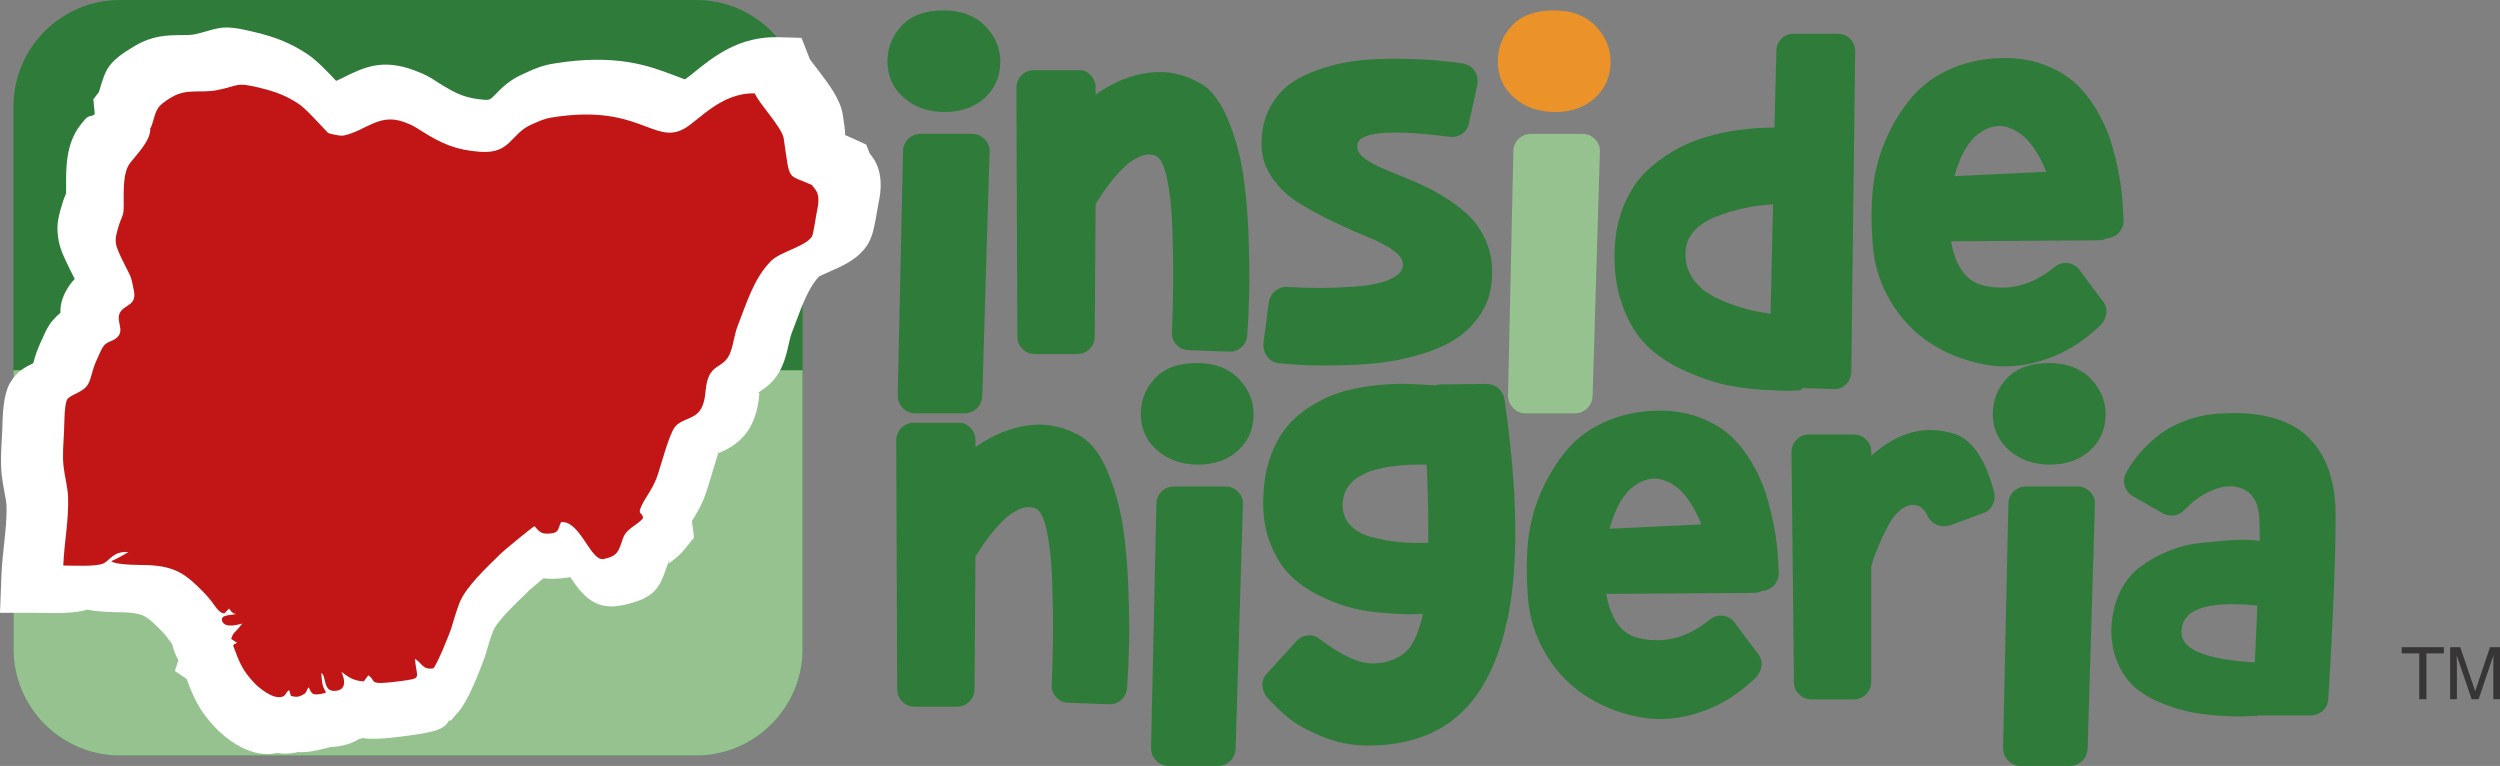
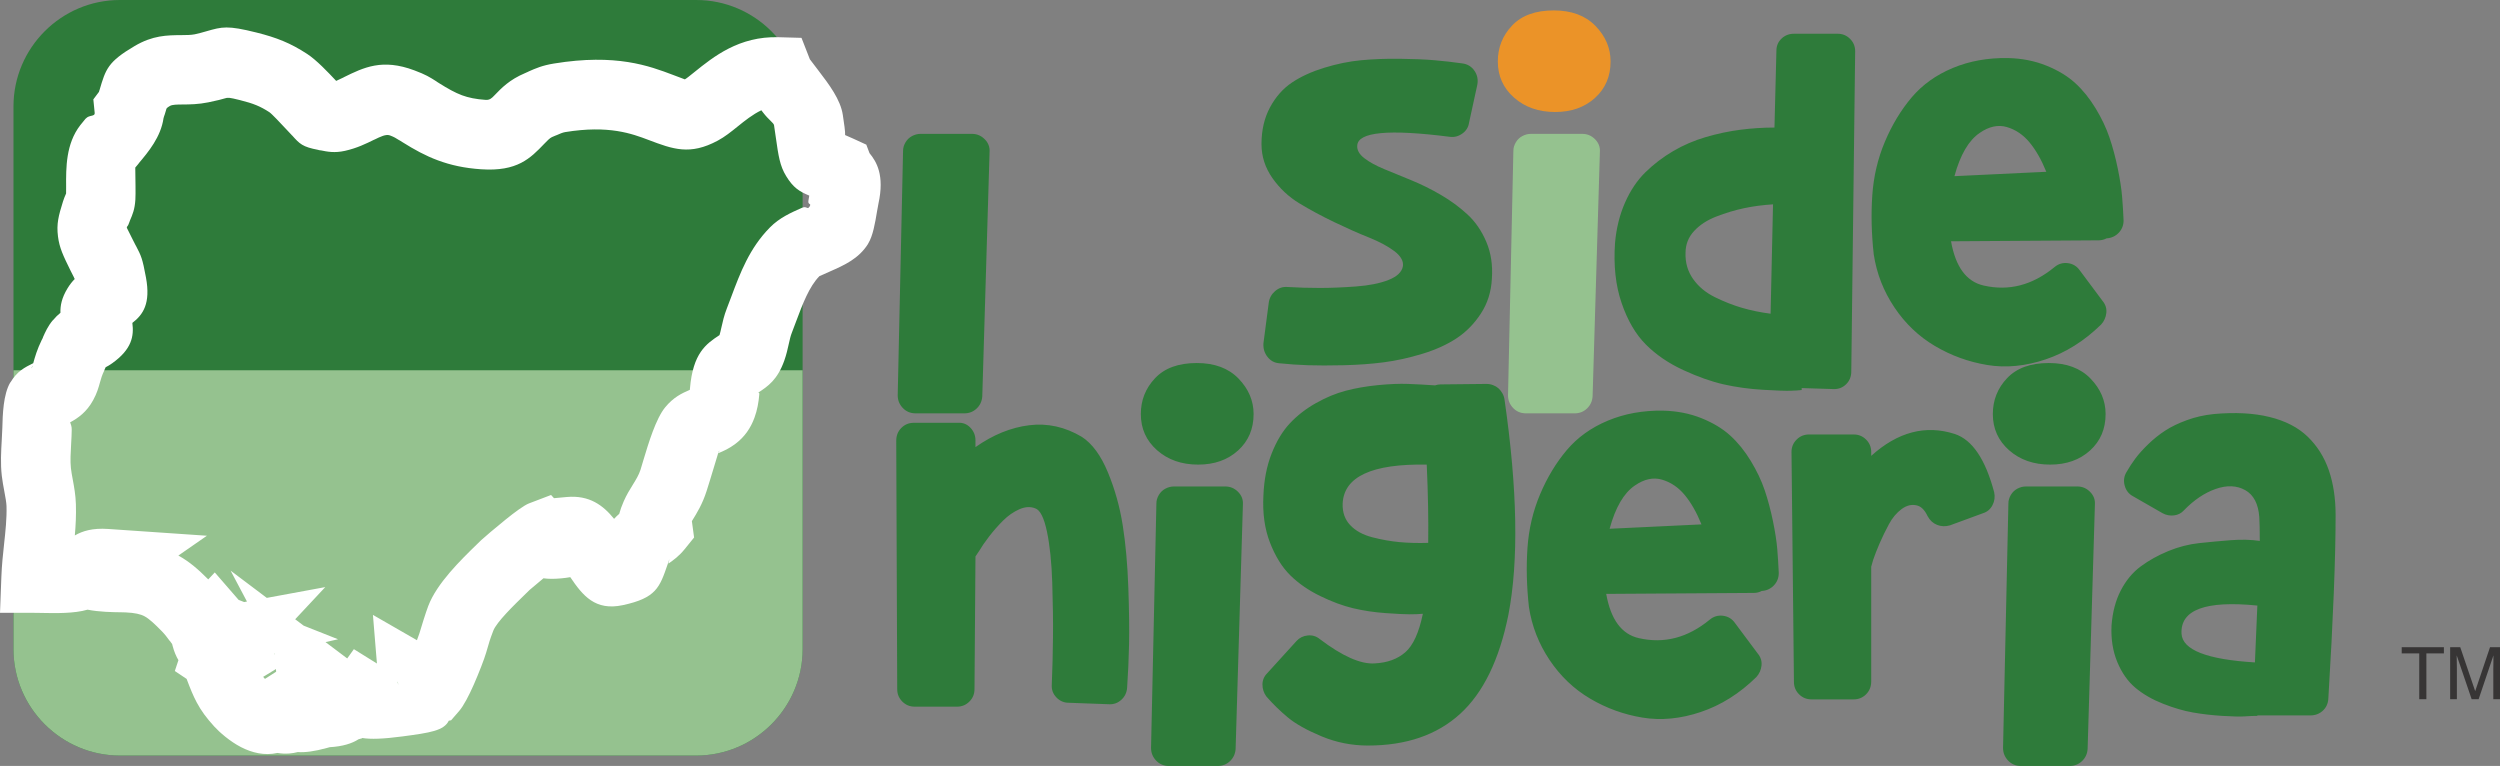
<svg xmlns="http://www.w3.org/2000/svg" xml:space="preserve" width="117.65mm" height="36.046mm" version="1.1" style="shape-rendering:geometricPrecision; text-rendering:geometricPrecision; image-rendering:optimizeQuality; fill-rule:evenodd; clip-rule:evenodd" viewBox="0 0 9979.89 3057.64">
  <rect x="0" y="0" width="9979.89" height="3057.64" fill="#808080" stroke="none" />
  <defs>
    <style type="text/css">
   
    .fil0 {fill:#2E7B3A}
    .fil1 {fill:#95C28F}
    .fil7 {fill:#C21515}
    .fil3 {fill:white;fill-rule:nonzero}
    .fil2 {fill:#373535;fill-rule:nonzero}
    .fil4 {fill:#2E7B3A;fill-rule:nonzero}
    .fil6 {fill:#95C28F;fill-rule:nonzero}
    .fil5 {fill:#EB9328;fill-rule:nonzero}
   
  </style>
  </defs>
  <g id="Layer_x0020_1">
    <path class="fil0" d="M478.33 0l2301.18 0c233.46,0 424.48,191.01 424.48,424.47l0 2167.13c0,233.47 -191.02,424.47 -424.48,424.47l-2301.18 0c-233.45,0 -424.48,-191 -424.48,-424.47l0 -2167.13c0,-233.46 191.03,-424.47 424.48,-424.47z" />
    <path class="fil1" d="M53.85 1478.05l3150.15 0 0 1113.56c0,233.47 -191.02,424.47 -424.48,424.47l-2301.18 0c-233.45,0 -424.48,-191 -424.48,-424.47l0 -1113.56z" />
    <path class="fil2" d="M9755.95 2583.6l0 24.74 -69.95 0 0 182.85 -28.54 0 0 -182.85 -69.94 0 0 -24.74 168.43 0zm24.98 0l40.28 0 59.66 175.52 59.18 -175.52 39.83 0 0 207.6 -26.68 0 0 -122.52c0,-4.24 0.1,-11.28 0.31,-21.08 0.14,-9.79 0.24,-20.26 0.24,-31.5l-59.18 175.09 -27.84 0 -59.66 -175.09 0 6.37c0,5.06 0.14,12.83 0.39,23.25 0.25,10.42 0.33,18.09 0.33,22.95l0 122.52 -26.86 0 0 -207.6z" />
    <path class="fil3" d="M652.86 471.27c-10.55,75.61 -61.3,135.85 -99.16,180.81l0 0.53 -13.69 16.35c-0.38,0.51 0.73,41.57 0.96,74.61 0.11,20.77 0.26,39.89 -0.56,53.22 -2.37,38.98 -11.38,59.76 -21.4,82.91 -0.57,1.31 -1.19,2.72 -2.49,6.89 -6.23,20.03 -11.06,16.17 -10.22,22.84 0.11,0.91 7.86,15.25 23.53,47.05 4.38,8.92 8.58,16.97 12.05,23.72l0.22 -0.12c21.9,42.16 26.36,50.78 40.57,127.64 19.22,103.77 -11.37,148.29 -54.32,181.31 6.75,52.46 -1.71,104.86 -80.53,161.1 -9.64,6.88 -18.17,11.85 -26.13,15.85l-4.98 11.42 0 0.53c-9.63,19.8 -13.68,34.35 -17.11,46.71 -6.68,24.13 -12.44,44.82 -27.71,72.74 -26.06,47.6 -59.72,71.22 -91.89,88.58 2.61,7.63 6.62,16.64 6.29,29.36l-0.71 25.86 -1.57 30.33c-1.96,34.07 -4.03,70.08 -0.95,97.25 1.73,15.18 4.41,29.64 7.11,44.1 5.79,31.2 11.62,62.48 12.78,99.78 1.38,44.8 -0.82,85.56 -4.28,124.89 30.55,-17.92 70.85,-30.2 132.85,-25.94l394.45 27.04 -113.96 79.09c44.73,24.76 79.57,55.43 119.31,95.19l26.02 -27.81 95.07 109.53 22.16 8.77 11.24 -2.08 -65.34 -123.41 144.51 108.82 233.41 -43.05 -120.06 128.39 33.82 25.49 137.27 54.38 -49.98 11.32 86.54 65.18 26.64 -37 92.01 57.29 -15.99 -194.13 175.7 101.09c4.74,-12.22 8.31,-22.08 9.98,-27.76 3.69,-12.59 7.41,-25.16 16.16,-52.68 7.37,-23.22 13.79,-42.42 19.02,-56.16 34.67,-90.99 128.88,-182.63 195.72,-247.65l15.55 -15.16c10.72,-10.24 58.23,-50.34 97.53,-82.19 37.06,-30.03 74.49,-57.36 93.25,-64.52l88.26 -33.67 11.66 12.81 50.68 -4.67c91.15,-8.38 146.17,33.89 189.2,87.13 6.61,-7.33 13.48,-13.88 20.53,-19.92 3.81,-14.67 9.69,-31.2 17.96,-50.12 11.36,-25.97 23.93,-46.25 37.07,-67.42 11.16,-18.03 23.13,-37.32 29.88,-58.32l11.31 -37.71c20.9,-69.48 50.11,-166.62 87.32,-211.84 32.9,-40.05 65.66,-55.57 98.31,-69.65l0.47 -5.23c11.94,-141.64 64.26,-177.93 118.05,-213.31 2.71,-9.1 4.75,-18.16 6.75,-27.2 5.65,-25.3 11.33,-50.73 22.76,-80.07 7.49,-19.24 12.03,-31.39 16.66,-43.78 36.81,-98.26 73.31,-195.68 154.97,-278.61 38.25,-38.82 83.55,-58.84 128.36,-78.65 18.62,-8.23 21.27,8.76 29.16,-3.78l0.22 0.14c10.31,-16.7 -7.18,-5.56 -3.97,-24.88l3.34 -20.03c-39.32,-16.27 -64.02,-31.41 -92.34,-77.99 -25.08,-41.3 -30.38,-78.33 -41.63,-157.44l-6.69 -45.85c-1.26,-8.61 -21.89,-21.73 -43.24,-49.74l-7.31 -9.58c-34.13,16.03 -66.72,42.28 -93.68,63.99 -27.72,22.33 -52.06,41.94 -80.2,57.05 -111.3,59.83 -179.43,34.09 -275.92,-2.4 -66.6,-25.17 -158.88,-60.07 -333.45,-31.56 -10.05,1.64 -21.51,6.7 -35.03,12.65l-0.53 0 -17.2 7.3c-8.31,3.52 -19.68,15.36 -30.49,26.59 -55.85,58.11 -107.36,111.73 -252.31,101.88 -66.49,-4.52 -120.86,-16.42 -172.94,-35.8 -49.98,-18.59 -93.45,-42.57 -141.6,-72.81l-10.82 -6.85 -0.56 0c-14.06,-8.92 -20.88,-13.27 -38.11,-19.75 -15.61,-5.87 -37.76,5 -61.41,16.65l-0.56 0c-34,16.72 -69.2,34.06 -116.87,44.83 -41.8,9.48 -70.9,3.63 -98.48,-2.06l-0.07 0.42 -7.95 -1.59 0.06 -0.3c-64.2,-12.16 -74.49,-23.68 -105.82,-58.62l-0.53 0c-2.63,-2.95 0.95,0.64 -2.06,-2.54l-18.1 -19.2c-24.25,-25.97 -59.76,-64.01 -69.53,-70.36 -17.82,-11.61 -33.97,-20.35 -51.54,-27.63 -17.98,-7.45 -39.19,-13.89 -66.67,-20.76 -44.04,-11.01 -47.3,-10.08 -57.62,-7.12 -13.59,3.89 -30.67,8.79 -67.32,16.19 -40.89,8.26 -73.45,8.5 -104.73,8.69 -20.43,0.14 -39.61,0.29 -48.82,5.73 -13.11,7.72 -13.64,9.47 -15.12,14.51l0 0.55 -6.21 20.56 -0.16 -0.06 -3.58 10.76 0.31 0.1 -0.76 1.96zm-310.72 2.35c14.25,-16.47 37.45,-6.71 35.79,-23.54l-5.31 -53.39 22.42 -29.91 2.1 -7.06 0.14 0.04c24.72,-84.28 33.31,-113 139.9,-175.86 72.79,-42.96 128.96,-43.34 188.95,-43.75 17.91,-0.1 36.58,-0.25 51.49,-3.26 14.22,-2.86 31.67,-7.88 45.59,-11.86 64.36,-18.43 84.45,-24.19 201.01,4.94 40.17,10.04 73.45,20.4 105.75,33.79 32.71,13.56 62.79,29.83 96.12,51.54 37.1,24.18 82.74,72.19 115.87,107.64 9.92,-4.22 20.26,-9.29 30.38,-14.27l-0.11 -0.23c79.62,-39.17 153.94,-75.69 281.95,-27.52 46,17.3 60.07,26.27 89.16,44.73l-0.15 0.25 10.42 6.59c33.8,21.22 62.51,37.39 90.55,47.82 25.96,9.66 55.58,15.77 94.74,18.43 16.41,1.12 24.85,-7.64 33.97,-17.14 29.69,-30.91 60.87,-63.36 122.81,-89.59 8.03,-3.4 4.92,-2.26 13.49,-6.03l-0.08 -0.2c30.18,-13.31 55.78,-24.61 102.36,-32.2 247.89,-40.49 380.24,9.55 475.76,45.66l46.71 17.62c6.17,-3.31 20.99,-15.24 37.82,-28.81 76.64,-61.74 178.58,-143.86 335.69,-139.5l92.1 2.56 33.36 85.42 34.15 44.89c42.43,55.62 88.41,115.91 97.54,177.91l6.7 46.95c2.22,15.68 2.6,25.86 2.42,32.94 8.61,3.58 19.06,8.1 32.54,14.3l52.05 23.92 12.76 33.92c27.88,34.13 60.6,87.36 35.75,201.18 -2.12,9.72 -3.97,20.77 -5.97,32.83 -7.35,44.23 -16.02,96.52 -35.35,127.38l0 0.54c-37.46,59.64 -94.34,84.83 -151.9,110.24l-42.54 18.91c-40.8,41.45 -66.83,110.85 -93.05,180.85l-17.76 47.03c-4.43,11.38 -7.64,25.69 -10.81,39.89 -5.06,22.72 -10.12,45.42 -18.26,68.44 -27.62,78.24 -66.34,103.73 -104.55,128.85 -2.68,1.76 5.36,-3.51 4.55,6.28 -2.71,31.89 -8.21,63.37 -19.37,93.72 -14.87,40.6 -38.77,76.28 -76.17,104.38 -25.26,19.01 -46.26,28.01 -67.24,36.98 -0.75,0.31 -0.81,-0.21 -0.49,-1.16l-0.31 -0.7c-5.32,16.67 -21.36,70.01 -33.39,109.99 -3.09,10.27 -5.61,18.7 -13.47,43.14 -16.97,52.72 -38.26,87.06 -58.14,119.14l-0.64 1.03 8.82 65.4 -37.7 46.58c-22.25,27.48 -43.3,42.49 -64.16,57.34 -0.22,0.16 -0.31,-0.03 -0.31,-0.44l-1.52 -2.15 -2.12 6.29c-31.88,92.61 -46.04,133.84 -178.75,162.4 -110.5,23.75 -160.07,-38.39 -209.69,-111.75 -10.89,2.01 -22.9,3.61 -36.24,4.83 -28.93,2.63 -51.85,2.42 -70.81,-0.29 -26.81,22 -50.93,42.22 -54.82,46.02l-16.09 15.71c-48.25,46.94 -116.27,113.12 -129.45,147.7 -7.41,19.48 -11.85,32.02 -14.68,40.95l-13.99 47.27c-7.3,24.95 -28.78,80.56 -49.04,126.6 -19.05,43.36 -40.88,85.28 -58.69,105.77l-31.97 36.77 -9.15 1.71c-19.84,39.74 -73.11,47.89 -185.13,62.75 -76.79,10.18 -126.53,11.88 -161.07,6.22l0.37 1.11 -14.43 3.97c-26.43,17.08 -63.66,28.73 -115.13,31.65l-11.62 3.19c-49.78,13.69 -87.07,18.42 -115.85,16.3 -10.78,2.88 -21.84,4.74 -33.57,5.65 -16.76,1.27 -31.99,0.43 -47.65,-2.15 -51.53,11.55 -101.58,-0.59 -145.61,-23.31 -44.44,-22.91 -86.26,-59.88 -106.21,-81.76 -31.91,-34.97 -52.05,-62.43 -70.09,-96.07 -15.07,-28.02 -25.89,-55.48 -40.62,-94.38l-47.11 -31.54 14.39 -43.26c-9.29,-15.57 -17.19,-34.29 -23.17,-56.79l-1.87 -7.53 -9.59 -13.07 -0.55 0c-7.97,-10.97 -18.12,-24.88 -30.61,-37.64 -28.48,-29.03 -50.05,-49.64 -69.13,-59.97 -16.63,-8.99 -39.16,-13.99 -75.31,-15.69 -7.29,-0.35 -12.22,-0.41 -18.22,-0.49 -35.3,-0.46 -86.96,-1.13 -134.42,-10.43 -52.65,15.67 -127.83,14.12 -180.47,13.07l-25.01 -0.43 -143.93 -0.24 5.44 -143.15c1.82,-48.26 6.28,-89.04 10.69,-129.74 5.66,-52.16 11.33,-104.24 9.83,-153.04 -0.44,-14.39 -4.46,-35.94 -8.45,-57.4 -4.01,-21.61 -8.06,-43.22 -10.37,-63.65 -5.53,-48.84 -2.77,-97.15 -0.14,-142.89 0.91,-15.96 1.7,-31.55 2.29,-47.49 1.35,-52.77 3.46,-134.58 31.83,-182.31l0.54 0c26.52,-44.52 56.83,-59.82 91.01,-76.74 6.97,-25.11 15.29,-54.6 34.19,-93.46l0.22 0.11 4.46 -9.04 -0.45 -0.2c9.54,-21.59 19.93,-44.99 39.47,-68.55l0.55 0c10.57,-12.75 20.54,-22.35 30.13,-29.93 -0.92,-28.32 5.01,-59.57 28.26,-97.7 9.53,-15.65 19.18,-27.56 28.83,-37.21l-2.82 -5.53 0 -0.53c-3.69,-7.13 -8.15,-15.73 -14.43,-28.48 -28.93,-58.79 -43.86,-90.01 -49.59,-135.04 -6.49,-50.85 2,-82.35 20,-140.17 3.33,-10.76 7.91,-21.51 12.31,-31.71 0.31,-8.96 0.25,-18 0.17,-27.67 -0.53,-75.01 -1.2,-170.54 56.62,-245.12 8.41,-10.85 14.56,-18.17 21.27,-26.12l0.27 0.22zm-213.58 991.24l1.64 -5.99c-3.55,8.17 -7.69,17.01 -1.64,5.99zm967.39 1144.54l-2.46 0.55 3.66 2.44 -0.08 -0.86 -1.13 -2.14zm-157.96 82.51l-1.45 0.38 2 -0.38 -0.55 0zm163.55 -21.1l-51 31.17 7.16 8.14 44.65 -28.65 -0.81 -10.65zm483.45 51.85l1.07 1.75c9.64,15.75 5.93,9.7 -0.71,-3.36l-0.36 1.61zm1085.46 -485.87c-2.43,6.68 -1.92,5.74 -3.37,10.25l1.52 2.15c-0.04,-3.72 7.05,-26.63 1.85,-12.39zm198.93 -434.98l-1.79 5.19 0.31 0.7c1.23,-3.73 8.16,-14.03 1.48,-5.89zm-2477.27 -1425.1l0.13 -0.43 -0.3 0.6 0.17 -0.17z" />
    <path class="fil4" d="M9001.55 2644.36c3.89,-82.79 7.12,-158.46 9.7,-227.01 -206.96,-20.7 -307.85,16.81 -302.68,112.53 3.89,64.68 101.54,102.84 292.98,114.48zm-164.93 -991.49c85.39,-7.76 159.76,-3.88 223.14,11.65 63.39,15.51 114.15,41.71 152.32,78.58 38.16,36.87 66.29,81.49 84.4,133.88 18.1,52.39 27.17,112.22 27.17,179.48 0,170.75 -9.7,415.22 -29.1,733.43 -1.31,19.4 -8.75,35.25 -22.33,47.54 -13.57,12.29 -30.07,18.43 -49.47,18.43l-159.1 0c-1.3,0 -1.93,0 -1.93,0 -1.3,0 -1.95,0 -1.95,0l-44.63 0c-2.58,0 -4.52,0.64 -5.81,1.94 -14.24,0 -30.41,0.64 -48.52,1.93 -18.1,1.3 -47.86,0.65 -89.25,-1.93 -41.4,-2.59 -80.52,-7.12 -117.38,-13.59 -36.87,-6.46 -76.64,-18.1 -119.33,-34.92 -42.68,-16.81 -79.23,-37.83 -109.63,-63.06 -30.4,-25.22 -54.65,-59.5 -72.76,-102.84 -18.11,-43.33 -25.88,-92.16 -23.28,-146.49 3.87,-53.03 16.17,-99.6 36.86,-139.7 20.71,-40.1 47.22,-72.11 79.55,-96.04 32.34,-23.93 68.89,-44.31 109.63,-61.13 40.74,-16.81 82.14,-27.48 124.19,-32.01 42.03,-4.52 84.07,-8.41 126.1,-11.64 42.05,-3.23 80.53,-2.26 115.46,2.91 0,-42.68 -0.64,-74.38 -1.94,-95.07 -3.89,-53.03 -22.63,-88.93 -56.27,-107.69 -33.64,-18.76 -72.76,-20.38 -117.38,-4.85 -44.63,15.52 -86.99,43.98 -127.1,85.38 -10.33,11.64 -23.6,18.43 -39.77,20.37 -16.17,1.94 -31.36,-0.97 -45.6,-8.73l-118.35 -67.91c-16.82,-9.05 -27.81,-23.28 -32.98,-42.68 -5.18,-19.4 -2.59,-37.51 7.75,-54.32 10.35,-18.11 22,-35.9 34.92,-53.36 12.94,-17.46 30.07,-36.53 51.41,-57.23 21.35,-20.7 43.99,-38.81 67.91,-54.33 23.94,-15.52 52.72,-29.43 86.35,-41.72 33.64,-12.28 69.2,-20.37 106.71,-24.25zm-652.36 201.79c-65.97,0 -120.63,-19.09 -163.95,-57.24 -43.34,-38.16 -65,-86.35 -65,-144.55 0,-55.62 19.07,-103.48 57.23,-143.58 38.16,-40.1 93.45,-60.15 165.9,-60.15 71.14,0 126.77,20.7 166.87,62.08 40.1,41.4 60.14,88.61 60.14,141.64 0,59.51 -20.69,108.01 -62.09,145.52 -41.4,37.51 -94.43,56.27 -159.09,56.27zm108.65 87.31c19.4,0 36.22,7.11 50.44,21.34 14.23,14.23 20.7,31.05 19.41,50.45l-29.1 975.97c-1.29,19.4 -8.73,35.57 -22.31,48.5 -13.59,12.94 -30.07,19.4 -49.49,19.4l-194.02 0c-20.69,0 -37.83,-7.11 -51.41,-21.34 -13.59,-14.23 -20.37,-31.05 -20.37,-50.45l21.34 -975.97c0,-11.64 3.23,-22.95 9.7,-33.95 6.46,-11 15.19,-19.41 26.19,-25.23 10.99,-5.82 22.32,-8.73 33.95,-8.73l205.68 0zm-332.22 23.28c3.87,18.11 1.61,35.25 -6.8,51.42 -8.41,16.17 -21.02,26.84 -37.82,32.01l-131.94 48.5c-18.11,5.17 -35.25,4.53 -51.41,-1.93 -16.18,-6.47 -28.79,-18.11 -37.84,-34.92 -11.64,-24.58 -25.87,-38.81 -42.68,-42.69 -20.71,-5.17 -41.07,-0.32 -61.13,14.56 -20.04,14.87 -36.86,34.92 -50.45,60.15 -13.58,25.22 -25.86,50.45 -36.87,75.67 -10.99,25.23 -19.72,47.54 -26.19,66.95l-7.76 27.16 0 457.9c0,20.7 -6.8,37.84 -20.38,51.42 -13.57,13.58 -30.07,20.38 -49.46,20.38l-168.81 0c-19.41,0 -35.89,-6.79 -49.47,-20.38 -13.59,-13.58 -20.38,-30.08 -20.38,-49.48l-9.7 -917.76c0,-19.4 6.79,-35.89 20.38,-49.47 13.57,-13.58 30.07,-20.38 49.47,-20.38l178.52 0c19.39,0 35.89,6.79 49.46,20.38 13.58,13.58 20.38,30.07 20.38,49.47l0 15.52c106.06,-95.72 217.31,-124.82 333.73,-87.31 69.85,23.28 122.24,100.9 157.17,232.83zm-1535.21 145.53l366.71 -17.47c-19.39,-47.86 -41.71,-86.99 -66.94,-117.38 -25.23,-30.4 -55.3,-50.78 -90.22,-61.13 -34.92,-10.35 -71.14,-2.59 -108.66,23.28 -43.97,29.75 -77.61,87.31 -100.88,172.69zm213.42 -471.49c55.62,1.29 106.71,11.32 153.28,30.07 46.58,18.76 85.06,42.04 115.45,69.85 30.4,27.81 57.57,61.44 81.49,100.89 23.94,39.45 42.37,78.26 55.31,116.42 12.93,38.16 23.92,79.23 32.98,123.21 9.05,43.98 14.88,81.82 17.46,113.51 2.6,31.69 4.52,63.06 5.83,94.1 0,19.41 -6.47,35.9 -19.4,49.48 -12.94,13.58 -29.11,21.02 -48.51,22.32 -10.36,5.17 -20.71,7.76 -31.05,7.76l-589.84 3.88c18.11,102.19 61.44,161.04 130,176.57 100.89,23.28 195.31,-1.3 283.28,-73.73 15.52,-12.94 33.3,-18.11 53.36,-15.52 20.05,2.59 35.9,12.29 47.55,29.1l91.18 122.24c11.65,14.23 16.51,30.07 14.56,47.54 -1.94,17.46 -8.72,32.66 -20.37,45.59 -67.26,65.97 -141.32,112.53 -222.17,139.7 -80.85,27.16 -158.46,34.6 -232.82,22.31 -74.38,-12.28 -143.92,-37.51 -208.58,-75.67 -64.68,-38.16 -118.69,-89.57 -162.03,-154.25 -43.32,-64.67 -70.81,-135.17 -82.46,-211.49 -9.04,-81.49 -10.99,-160.08 -5.81,-235.74 5.17,-75.67 21.98,-147.14 50.45,-214.41 28.46,-67.26 64.02,-126.11 106.7,-176.56 42.69,-50.46 97.35,-89.58 163.96,-117.39 66.62,-27.81 140.03,-41.06 220.22,-39.78zm-937.59 527.76c1.31,-91.84 -0.64,-195.97 -5.82,-312.38 -218.6,-3.89 -330.49,47.86 -335.66,155.22 -1.31,34.93 8.73,63.71 30.07,86.35 21.34,22.64 50.77,38.81 88.28,48.5 37.51,9.7 74.05,16.18 109.63,19.41 35.56,3.23 73.41,4.2 113.5,2.91zm304.62 -572.39c51.74,358.31 56.92,644.82 15.52,859.55 -36.21,179.8 -100.56,311.74 -193.05,395.82 -92.49,84.08 -215.04,126.11 -367.69,126.11 -64.67,0 -126.43,-12.28 -185.3,-36.87 -58.86,-24.57 -103.8,-49.79 -134.84,-75.67 -31.05,-25.87 -59.51,-53.69 -85.38,-83.44 -10.35,-14.23 -15.52,-30.07 -15.52,-47.54 0,-17.46 6.46,-32.66 19.4,-45.59l116.42 -128.06c11.63,-12.94 26.52,-20.37 44.63,-22.31 18.11,-1.94 34.28,2.91 48.5,14.55 90.54,68.56 163.64,100.9 219.26,97.02 50.44,-2.59 91.2,-17.46 122.24,-44.63 31.05,-27.16 54.33,-78.25 69.85,-153.28l-1.93 0c-14.23,1.3 -31.06,1.94 -50.46,1.94 -19.4,0 -51.74,-1.62 -97.02,-4.85 -45.26,-3.23 -88.28,-9.7 -129.02,-19.4 -40.74,-9.7 -84.4,-25.87 -130.96,-48.51 -46.58,-22.63 -86.35,-50.12 -119.33,-82.46 -32.99,-32.34 -60.16,-76 -81.5,-130.96 -21.34,-54.98 -30.07,-118.04 -26.19,-189.18 2.58,-62.09 13.57,-117.71 32.98,-166.86 19.41,-49.16 43.66,-89.25 72.76,-120.3 29.1,-31.05 63.71,-57.89 103.8,-80.52 40.1,-22.64 79.87,-39.13 119.33,-49.48 39.46,-10.35 82.15,-17.79 128.07,-22.32 45.92,-4.52 86.35,-6.14 121.27,-4.84 34.92,1.29 70.49,3.23 106.71,5.82 7.75,-2.59 14.88,-3.89 21.34,-3.89l184.32 -1.93c9.07,0 17.8,1.61 26.2,4.84 8.41,3.24 15.51,7.44 21.34,12.61 5.81,5.17 10.99,11.65 15.51,19.41 4.54,7.75 7.44,16.17 8.73,25.22zm-1222.81 260c-65.98,0 -120.62,-19.09 -163.96,-57.24 -43.34,-38.16 -64.99,-86.35 -64.99,-144.55 0,-55.62 19.08,-103.48 57.24,-143.58 38.15,-40.1 93.45,-60.15 165.9,-60.15 71.14,0 126.77,20.7 166.85,62.08 40.11,41.4 60.16,88.61 60.16,141.64 0,59.51 -20.71,108.01 -62.1,145.52 -41.4,37.51 -94.42,56.27 -159.09,56.27zm108.65 87.31c19.4,0 36.22,7.11 50.45,21.34 14.24,14.23 20.71,31.05 19.42,50.45l-29.12 975.97c-1.29,19.4 -8.73,35.57 -22.31,48.5 -13.57,12.94 -30.07,19.4 -49.47,19.4l-194.02 0c-20.71,0 -37.85,-7.11 -51.43,-21.34 -13.57,-14.23 -20.37,-31.05 -20.37,-50.45l21.34 -975.97c0,-11.64 3.23,-22.95 9.7,-33.95 6.47,-11 15.21,-19.41 26.2,-25.23 10.99,-5.82 22.32,-8.73 33.96,-8.73l205.66 0zm-572.81 -197.91c41.4,27.16 75.99,74.38 103.79,141.64 27.82,67.27 47.55,137.77 59.18,211.49 11.65,73.73 19.09,156.52 22.32,248.36 3.23,91.83 4.21,167.51 2.91,227.01 -1.29,59.5 -3.89,117.06 -7.75,172.68 -1.31,19.4 -9.06,35.57 -23.28,48.5 -14.24,12.94 -31.06,18.76 -50.46,17.47l-159.1 -5.82c-19.4,0 -35.9,-7.12 -49.48,-21.34 -13.59,-14.23 -19.72,-31.05 -18.43,-50.45 2.6,-63.38 4.21,-126.44 4.84,-189.18 0.65,-62.74 -0.32,-135.17 -2.9,-217.31 -2.6,-82.15 -9.7,-150.7 -21.34,-205.67 -11.64,-54.98 -27.17,-85.7 -46.57,-92.16 -19.4,-7.76 -40.74,-6.47 -64.03,3.88 -23.28,10.35 -44.95,25.55 -64.99,45.59 -20.06,20.05 -38.49,41.07 -55.3,63.06 -16.83,22 -29.76,40.75 -38.82,56.27l-15.51 23.28 0 -1.94 -3.89 531.64c0,19.41 -6.79,35.9 -20.38,49.48 -13.58,13.58 -30.06,20.38 -49.47,20.38l-168.81 0c-19.39,0 -35.89,-6.79 -49.46,-20.38 -13.59,-13.58 -20.38,-30.07 -20.38,-49.48l-3.89 -991.48c0,-20.7 6.79,-37.84 20.38,-51.42 13.58,-13.58 30.07,-20.38 49.47,-20.38l176.57 0c19.41,-1.29 35.9,5.17 49.48,19.41 13.59,14.23 20.38,31.04 20.38,50.45l0 27.16c69.85,-49.15 141.32,-78.26 214.39,-87.31 73.1,-9.05 143.27,6.47 210.53,46.57z" />
    <path class="fil4" d="M7802.02 703.2l366.71 -17.47c-19.39,-47.86 -41.71,-86.99 -66.94,-117.38 -25.23,-30.4 -55.3,-50.78 -90.21,-61.13 -34.93,-10.35 -71.14,-2.59 -108.67,23.28 -43.97,29.75 -77.6,87.31 -100.88,172.69zm213.42 -471.49c55.62,1.29 106.71,11.32 153.28,30.07 46.58,18.76 85.06,42.04 115.46,69.85 30.39,27.81 57.56,61.44 81.48,100.89 23.94,39.45 42.37,78.26 55.3,116.42 12.93,38.16 23.93,79.23 32.99,123.21 9.06,43.98 14.88,81.82 17.46,113.51 2.6,31.69 4.53,63.06 5.83,94.1 0,19.41 -6.47,35.9 -19.4,49.48 -12.94,13.58 -29.11,21.02 -48.51,22.32 -10.36,5.17 -20.7,7.76 -31.05,7.76l-589.84 3.88c18.11,102.19 61.44,161.04 130,176.57 100.89,23.28 195.31,-1.3 283.28,-73.73 15.52,-12.94 33.3,-18.11 53.36,-15.52 20.05,2.59 35.9,12.29 47.55,29.1l91.18 122.24c11.65,14.23 16.5,30.07 14.56,47.54 -1.94,17.46 -8.72,32.66 -20.37,45.59 -67.26,65.97 -141.32,112.53 -222.17,139.7 -80.85,27.16 -158.45,34.6 -232.82,22.31 -74.38,-12.28 -143.92,-37.51 -208.58,-75.67 -64.68,-38.16 -118.69,-89.57 -162.02,-154.25 -43.33,-64.67 -70.82,-135.17 -82.47,-211.49 -9.04,-81.49 -10.99,-160.08 -5.81,-235.74 5.17,-75.67 21.98,-147.14 50.44,-214.41 28.47,-67.26 64.03,-126.11 106.71,-176.56 42.69,-50.46 97.35,-89.58 163.96,-117.39 66.62,-27.81 140.03,-41.06 220.22,-39.78zm-947.3 1020.59l9.7 -436.57c-41.39,2.59 -80.2,7.76 -116.42,15.52 -36.22,7.76 -72.76,18.76 -109.63,32.99 -36.87,14.23 -66.61,33.63 -89.25,58.21 -22.63,24.57 -33.96,53.68 -33.96,87.31 -1.29,38.8 8.75,73.41 30.09,103.8 21.34,30.4 50.44,54.65 87.31,72.76 36.86,18.1 73.07,32.34 108.65,42.68 35.56,10.35 73.41,18.11 113.5,23.28zm267.76 -1117.61c19.4,0 35.9,6.79 49.47,20.38 13.59,13.58 20.38,30.07 20.38,49.48l-15.51 1278.65c0,20.7 -7.13,37.83 -21.34,51.42 -14.24,13.58 -31.7,19.72 -52.39,18.43l-124.18 -3.89 0 7.76c-10.36,1.3 -25.24,2.26 -44.64,2.91 -19.39,0.64 -56.27,-0.64 -110.6,-3.88 -54.32,-3.24 -106.06,-10.35 -155.22,-21.34 -49.15,-11 -103.16,-30.08 -162.01,-57.24 -58.84,-27.16 -108.65,-61.12 -149.4,-101.87 -40.74,-40.74 -73.09,-96.04 -97.01,-165.9 -23.94,-69.85 -32.68,-150.04 -26.2,-240.59 5.17,-58.21 18.44,-111.56 39.78,-160.07 21.34,-48.51 48.5,-88.93 81.48,-121.27 32.98,-32.34 69.85,-60.47 110.61,-84.4 40.73,-23.93 84.39,-42.68 130.96,-56.27 46.57,-13.58 92.49,-23.28 137.75,-29.1 45.29,-5.82 90.55,-8.73 135.83,-8.73l7.75 -306.56c0,-19.4 6.79,-35.57 20.38,-48.5 13.58,-12.94 30.08,-19.41 49.48,-19.41l174.62 0z" />
    <path class="fil5" d="M6208.18 447.08c-65.97,0 -120.63,-19.09 -163.95,-57.24 -43.34,-38.16 -65.01,-86.35 -65.01,-144.55 0,-55.62 19.08,-103.48 57.24,-143.58 38.16,-40.1 93.46,-60.15 165.9,-60.15 71.15,0 126.77,20.7 166.87,62.08 40.09,41.4 60.14,88.61 60.14,141.64 0,59.51 -20.69,108.01 -62.08,145.52 -41.4,37.51 -94.44,56.27 -159.1,56.27z" />
    <path class="fil6" d="M6316.83 534.39c19.4,0 36.22,7.11 50.45,21.34 14.23,14.23 20.69,31.05 19.4,50.45l-29.1 975.97c-1.29,19.4 -8.73,35.57 -22.31,48.5 -13.59,12.94 -30.07,19.4 -49.49,19.4l-194.02 0c-20.69,0 -37.83,-7.11 -51.41,-21.34 -13.59,-14.23 -20.37,-31.05 -20.37,-50.45l21.34 -975.97c0,-11.64 3.23,-22.95 9.7,-33.95 6.46,-11 15.19,-19.41 26.19,-25.23 11,-5.82 22.33,-8.73 33.96,-8.73l205.68 0z" />
    <path class="fil4" d="M5418.04 580.95c-1.3,18.11 8.08,34.93 28.14,50.45 20.05,15.52 46.57,30.08 79.54,43.66 32.99,13.58 69.22,28.46 108.67,44.63 39.45,16.17 78.57,35.57 117.38,58.21 38.8,22.63 74.05,48.5 105.74,77.61 31.7,29.1 56.93,65.65 75.67,109.63 18.76,43.97 26.2,93.13 22.31,147.46 -2.58,51.74 -17.14,97.98 -43.65,138.73 -26.52,40.75 -58.85,73.73 -97.02,98.96 -38.16,25.22 -83.76,45.92 -136.78,62.08 -53.03,16.17 -104.45,27.49 -154.25,33.96 -49.8,6.47 -103.16,10.35 -160.09,11.65 -56.9,1.29 -104.45,1.29 -142.61,0 -38.15,-1.3 -75.99,-3.89 -113.5,-7.76 -19.4,-1.3 -35.25,-9.7 -47.55,-25.23 -12.28,-15.52 -17.79,-33.63 -16.48,-54.33l21.34 -162.98c2.58,-18.11 10.99,-33.31 25.21,-45.6 14.24,-12.28 30.41,-17.78 48.52,-16.49 43.97,2.59 87.31,3.89 129.99,3.89 42.68,0 90.54,-1.94 143.59,-5.83 53.04,-3.88 96.69,-12.61 130.97,-26.19 34.27,-13.59 53.36,-32.02 57.24,-55.3 2.58,-20.7 -9.07,-40.75 -34.92,-60.15 -25.87,-19.41 -59.83,-37.51 -101.88,-54.33 -42.03,-16.81 -87.95,-37.19 -137.75,-61.12 -49.81,-23.93 -96.05,-48.83 -138.74,-74.7 -42.68,-25.87 -78.58,-59.51 -107.69,-100.89 -29.1,-41.4 -43.65,-86.67 -43.65,-135.82 0,-55.62 11.32,-104.45 33.96,-146.49 22.63,-42.04 51.74,-75.03 87.31,-98.96 35.58,-23.93 78.58,-43.65 129.04,-59.18 50.45,-15.52 99.6,-25.55 147.45,-30.08 47.87,-4.52 99.27,-6.46 154.26,-5.82 54.97,0.64 101.22,2.59 138.73,5.82 37.51,3.24 74.38,7.44 110.6,12.61 20.69,2.59 36.87,12.29 48.51,29.1 11.63,16.81 15.51,35.58 11.63,56.27l-32.97 151.35c-2.6,18.11 -11.65,32.66 -27.17,43.65 -15.52,10.99 -32.34,15.2 -50.45,12.61 -243.19,-31.05 -366.06,-19.4 -368.66,34.92z" />
-     <path class="fil4" d="M4798.66 336.48c41.4,27.16 76,74.38 103.79,141.64 27.81,67.27 47.55,137.77 59.19,211.49 11.64,73.73 19.08,156.52 22.31,248.36 3.24,91.83 4.21,167.51 2.9,227.01 -1.29,59.5 -3.87,117.06 -7.75,172.68 -1.29,19.4 -9.05,35.57 -23.28,48.5 -14.23,12.94 -31.05,18.76 -50.44,17.47l-159.12 -5.82c-19.4,0 -35.88,-7.12 -49.47,-21.34 -13.59,-14.23 -19.73,-31.05 -18.42,-50.45 2.58,-63.38 4.2,-126.44 4.84,-189.18 0.66,-62.74 -0.31,-135.17 -2.91,-217.31 -2.58,-82.15 -9.7,-150.7 -21.34,-205.67 -11.64,-54.98 -27.15,-85.7 -46.55,-92.16 -19.42,-7.76 -40.76,-6.47 -64.04,3.88 -23.27,10.35 -44.95,25.55 -64.99,45.59 -20.05,20.05 -38.49,41.07 -55.3,63.06 -16.82,22 -29.75,40.75 -38.82,56.27l-15.52 23.28 0 -1.94 -3.87 531.64c0,19.41 -6.8,35.9 -20.38,49.48 -13.59,13.58 -30.07,20.38 -49.49,20.38l-168.8 0c-19.4,0 -35.9,-6.79 -49.48,-20.38 -13.59,-13.58 -20.38,-30.07 -20.38,-49.48l-3.89 -991.48c0,-20.7 6.8,-37.84 20.38,-51.42 13.57,-13.58 30.08,-20.38 49.47,-20.38l176.58 0c19.39,-1.29 35.89,5.17 49.46,19.41 13.59,14.23 20.38,31.04 20.38,50.45l0 27.16c69.85,-49.15 141.32,-78.26 214.41,-87.31 73.09,-9.05 143.26,6.47 210.52,46.57z" />
-     <path class="fil4" d="M3771.8 447.08c-65.97,0 -120.62,-19.09 -163.95,-57.24 -43.34,-38.16 -65,-86.35 -65,-144.55 0,-55.62 19.09,-103.48 57.25,-143.58 38.16,-40.1 93.45,-60.15 165.9,-60.15 71.14,0 126.77,20.7 166.85,62.08 40.11,41.4 60.16,88.61 60.16,141.64 0,59.51 -20.71,108.01 -62.1,145.52 -41.39,37.51 -94.42,56.27 -159.1,56.27z" />
    <path class="fil4" d="M3880.46 534.39c19.4,0 36.22,7.11 50.45,21.34 14.24,14.23 20.71,31.05 19.42,50.45l-29.12 975.97c-1.29,19.4 -8.73,35.57 -22.31,48.5 -13.57,12.94 -30.07,19.4 -49.47,19.4l-194.02 0c-20.71,0 -37.85,-7.11 -51.43,-21.34 -13.57,-14.23 -20.37,-31.05 -20.37,-50.45l21.34 -975.97c0,-11.64 3.23,-22.95 9.7,-33.95 6.48,-11 15.21,-19.41 26.19,-25.23 10.99,-5.82 22.32,-8.73 33.96,-8.73l205.66 0z" />
-     <path class="fil7" d="M599.56 512.17c4.62,46.52 -55.15,105.96 -79.82,137.78 -35.04,45.23 -23.44,141.22 -26.47,190.66 -1.36,22.08 -10.26,32.17 -16.71,52.85 -22.63,72.64 -21.62,76.4 20,160.94 24.96,50.69 26.22,42.72 38.16,107.1 10.82,58.51 -35.24,52.8 -54.52,84.42 -21.99,36.09 24.52,75.15 -19.1,106.29 -16.08,11.48 -32.78,11.39 -46.52,27.97 -9.54,11.51 -16.95,32.06 -24.02,46.6 -24.81,50.96 -23.33,78.14 -38.77,106.33 -18.57,33.94 -71.81,41.78 -83.56,61.54 -11.89,19.97 -11.27,99.5 -12.62,128.32 -2.11,44.75 -6.89,94.98 -1.87,139.25 4.63,40.86 16.8,82.88 18.04,123.54 2.92,94.31 -15.63,179.67 -19.14,271.85 37.94,0.11 127.09,4.82 157.53,-7.33 29.1,-11.6 39.73,-50.87 102.09,-46.59 -14.06,9.73 -53.64,30.99 -68.91,36.68 25.56,16.99 123.2,14.39 149.39,15.63 109.84,5.22 151.09,38 220.82,109.1 48.12,49.08 52.15,79.9 82.33,83.75l18.39 -19.61c13.13,15.12 5.45,13.73 26.88,22.22 -20.15,4.57 -61.05,2.57 -54.92,25.7 9.33,35.11 71.07,13.86 81.18,12.05 -8.81,9.39 -13.42,17.52 -23.89,28.01 -12.31,12.32 -13.85,13.17 -20.61,33.46l23.43 15.69c-14.21,8.67 -9.83,-0.12 -15.45,11.77 27.25,72.28 36.84,96.41 81.35,145.18 19.99,21.91 75.95,68.73 113.15,58.38 17.33,-4.82 13.01,-16.63 28.77,-26.78l7.17 23.19c19.81,5.08 30.92,4.75 46.78,-4.09 20.95,-11.67 11.13,-14.88 23.81,-30.04 12.83,19.06 5.76,38.88 69.31,21.4 -4.64,-14.12 -9.92,-15.44 -13.95,-34.46 -2.83,-13.45 -3.71,-30.03 -4.84,-44.77 6.73,6.03 7.8,5.43 12.09,22.01 6.01,23.34 8.33,51.54 42.56,49.85 62.8,-3.1 25.61,-76.14 25.61,-76.14 25.41,19.02 46.92,36.45 89.87,38.12l17.44 -24.2c37.22,23.19 -10.68,41.67 130.01,23.01 89.04,-11.81 62.79,-9.28 56.21,-89.42 26.74,15.37 31.16,46.53 73.77,38.56 16.13,-18.56 64.57,-135.99 74.13,-168.61 9.61,-32.77 17.96,-60.9 29.77,-91.89 24.42,-64.07 112.67,-146.13 166.17,-198.51 11.7,-11.46 124.39,-104.86 133.87,-108.47 18.75,20.59 23.74,32.84 62.32,29.34 38.44,-3.49 29.51,-20.09 43.69,-45.57 76.68,-7.07 117.3,158.77 170.5,147.32 59.03,-12.72 58.45,-33.2 77.12,-84.33 14.1,-38.63 55.33,-48.95 79.66,-78.99 -3.38,-25.35 -22.47,-12.05 -8.04,-45.07 17.94,-41.02 48.61,-72.2 67.02,-129.41 15.31,-47.63 46.18,-162.87 68.67,-190.22 21.12,-25.69 58.41,-29.9 84.08,-49.2 25.32,-19.02 34.17,-53.19 37.44,-92.06 10.37,-122.86 72.99,-80.87 100.38,-158.46 12.38,-35.03 14.73,-68.94 28.63,-104.58 35.89,-92.19 64.32,-188.17 131.72,-256.61 38.63,-39.23 138.39,-57.68 164.12,-98.68 6.04,-9.64 16.38,-85.8 21.33,-108.38 15.93,-72.95 -15.41,-82.32 -20.85,-96.72 -101.86,-46.82 -86.78,-6.95 -113.32,-186.63 -6.41,-43.42 -99.69,-139.66 -115.23,-179.43 -135.72,-3.77 -224.69,110.13 -283.54,141.78 -119.94,64.48 -180.28,-102.12 -527.84,-45.37 -32.41,5.29 -51.05,15.56 -78.61,27.23 -85.33,36.17 -82.82,118.02 -204.98,109.7 -98.57,-6.71 -156.61,-33.53 -233.1,-81.54 -27.7,-17.39 -35.43,-23.65 -69.44,-36.45 -101.58,-38.24 -152.47,32.29 -240.77,52.28 -14.79,3.35 -30.88,-1.25 -45.65,-4.03 -21.96,-4.13 -20.9,-6.98 -32.68,-19.33 -24.36,-25.55 -77.01,-84.54 -105.02,-102.8 -47.72,-31.11 -86.18,-46.57 -149.28,-62.35 -102.49,-25.63 -85.06,-10.38 -173.26,7.46 -68.67,13.89 -122.11,-7.74 -183.74,28.64 -63.15,37.26 -60.31,50.51 -77.63,106.68 -0.8,2.56 -2.15,6.52 -3.23,8.99 -4.19,9.59 -1.78,4.38 -4.86,8.5z" />
  </g>
</svg>